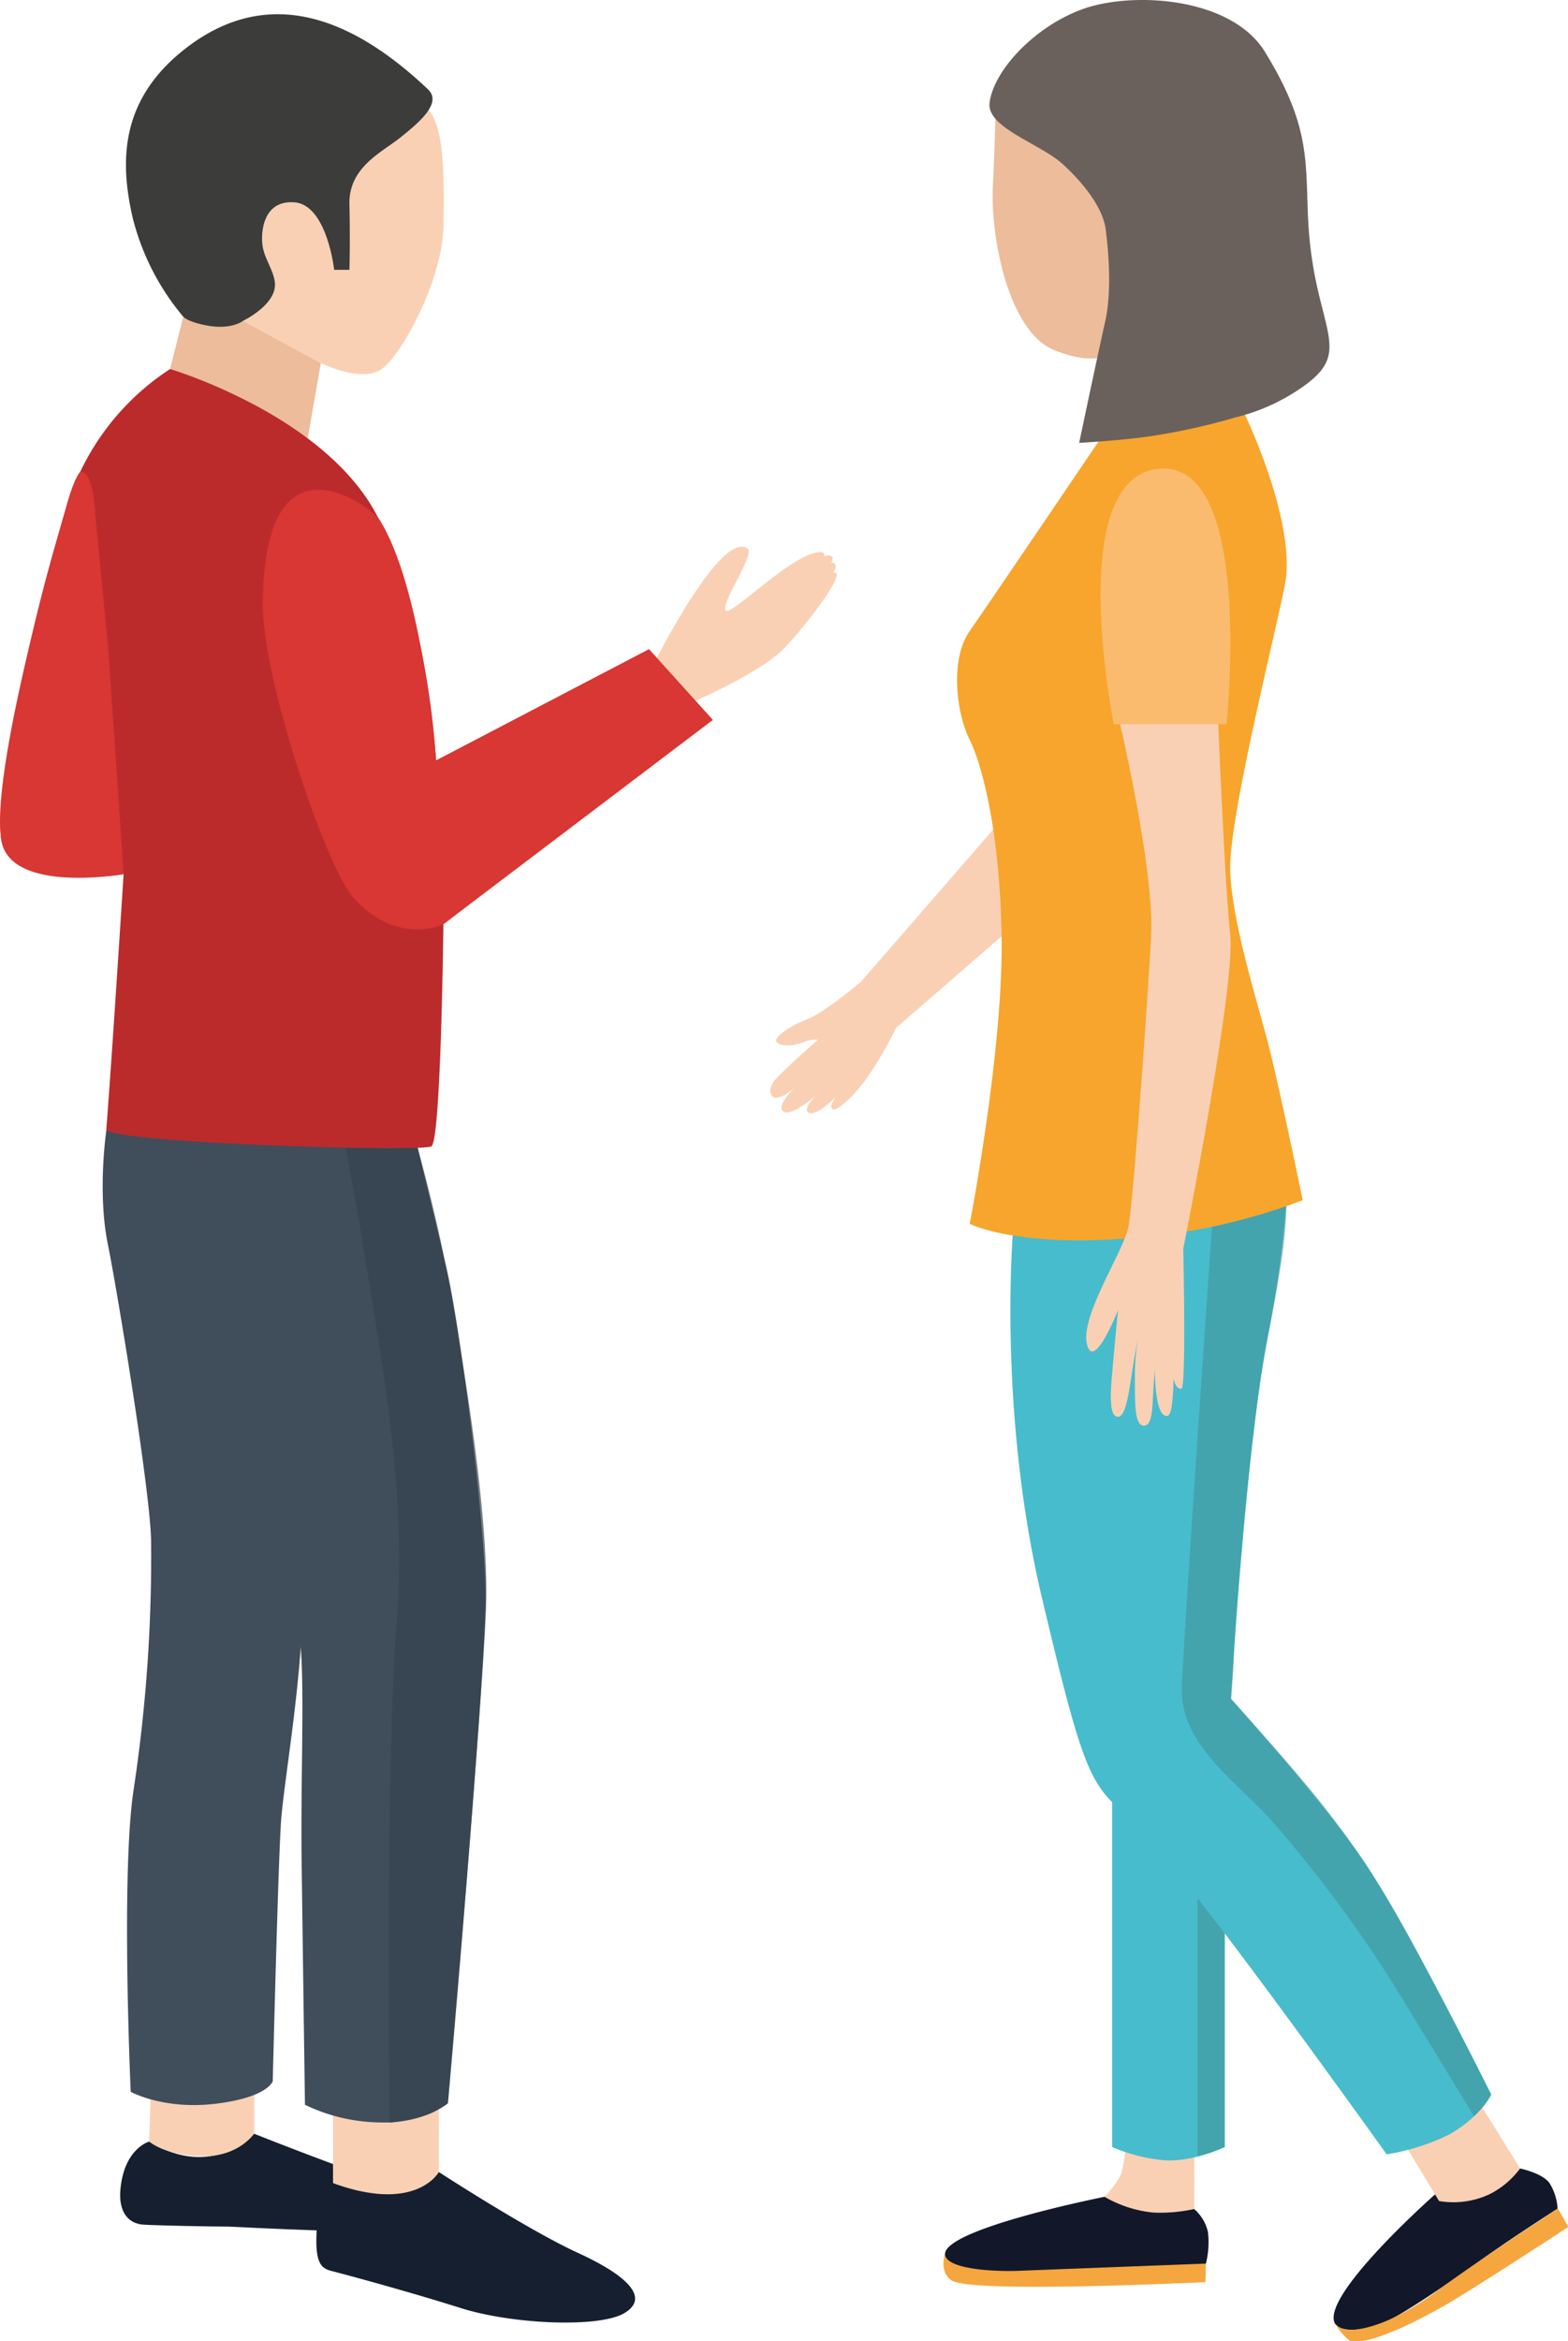
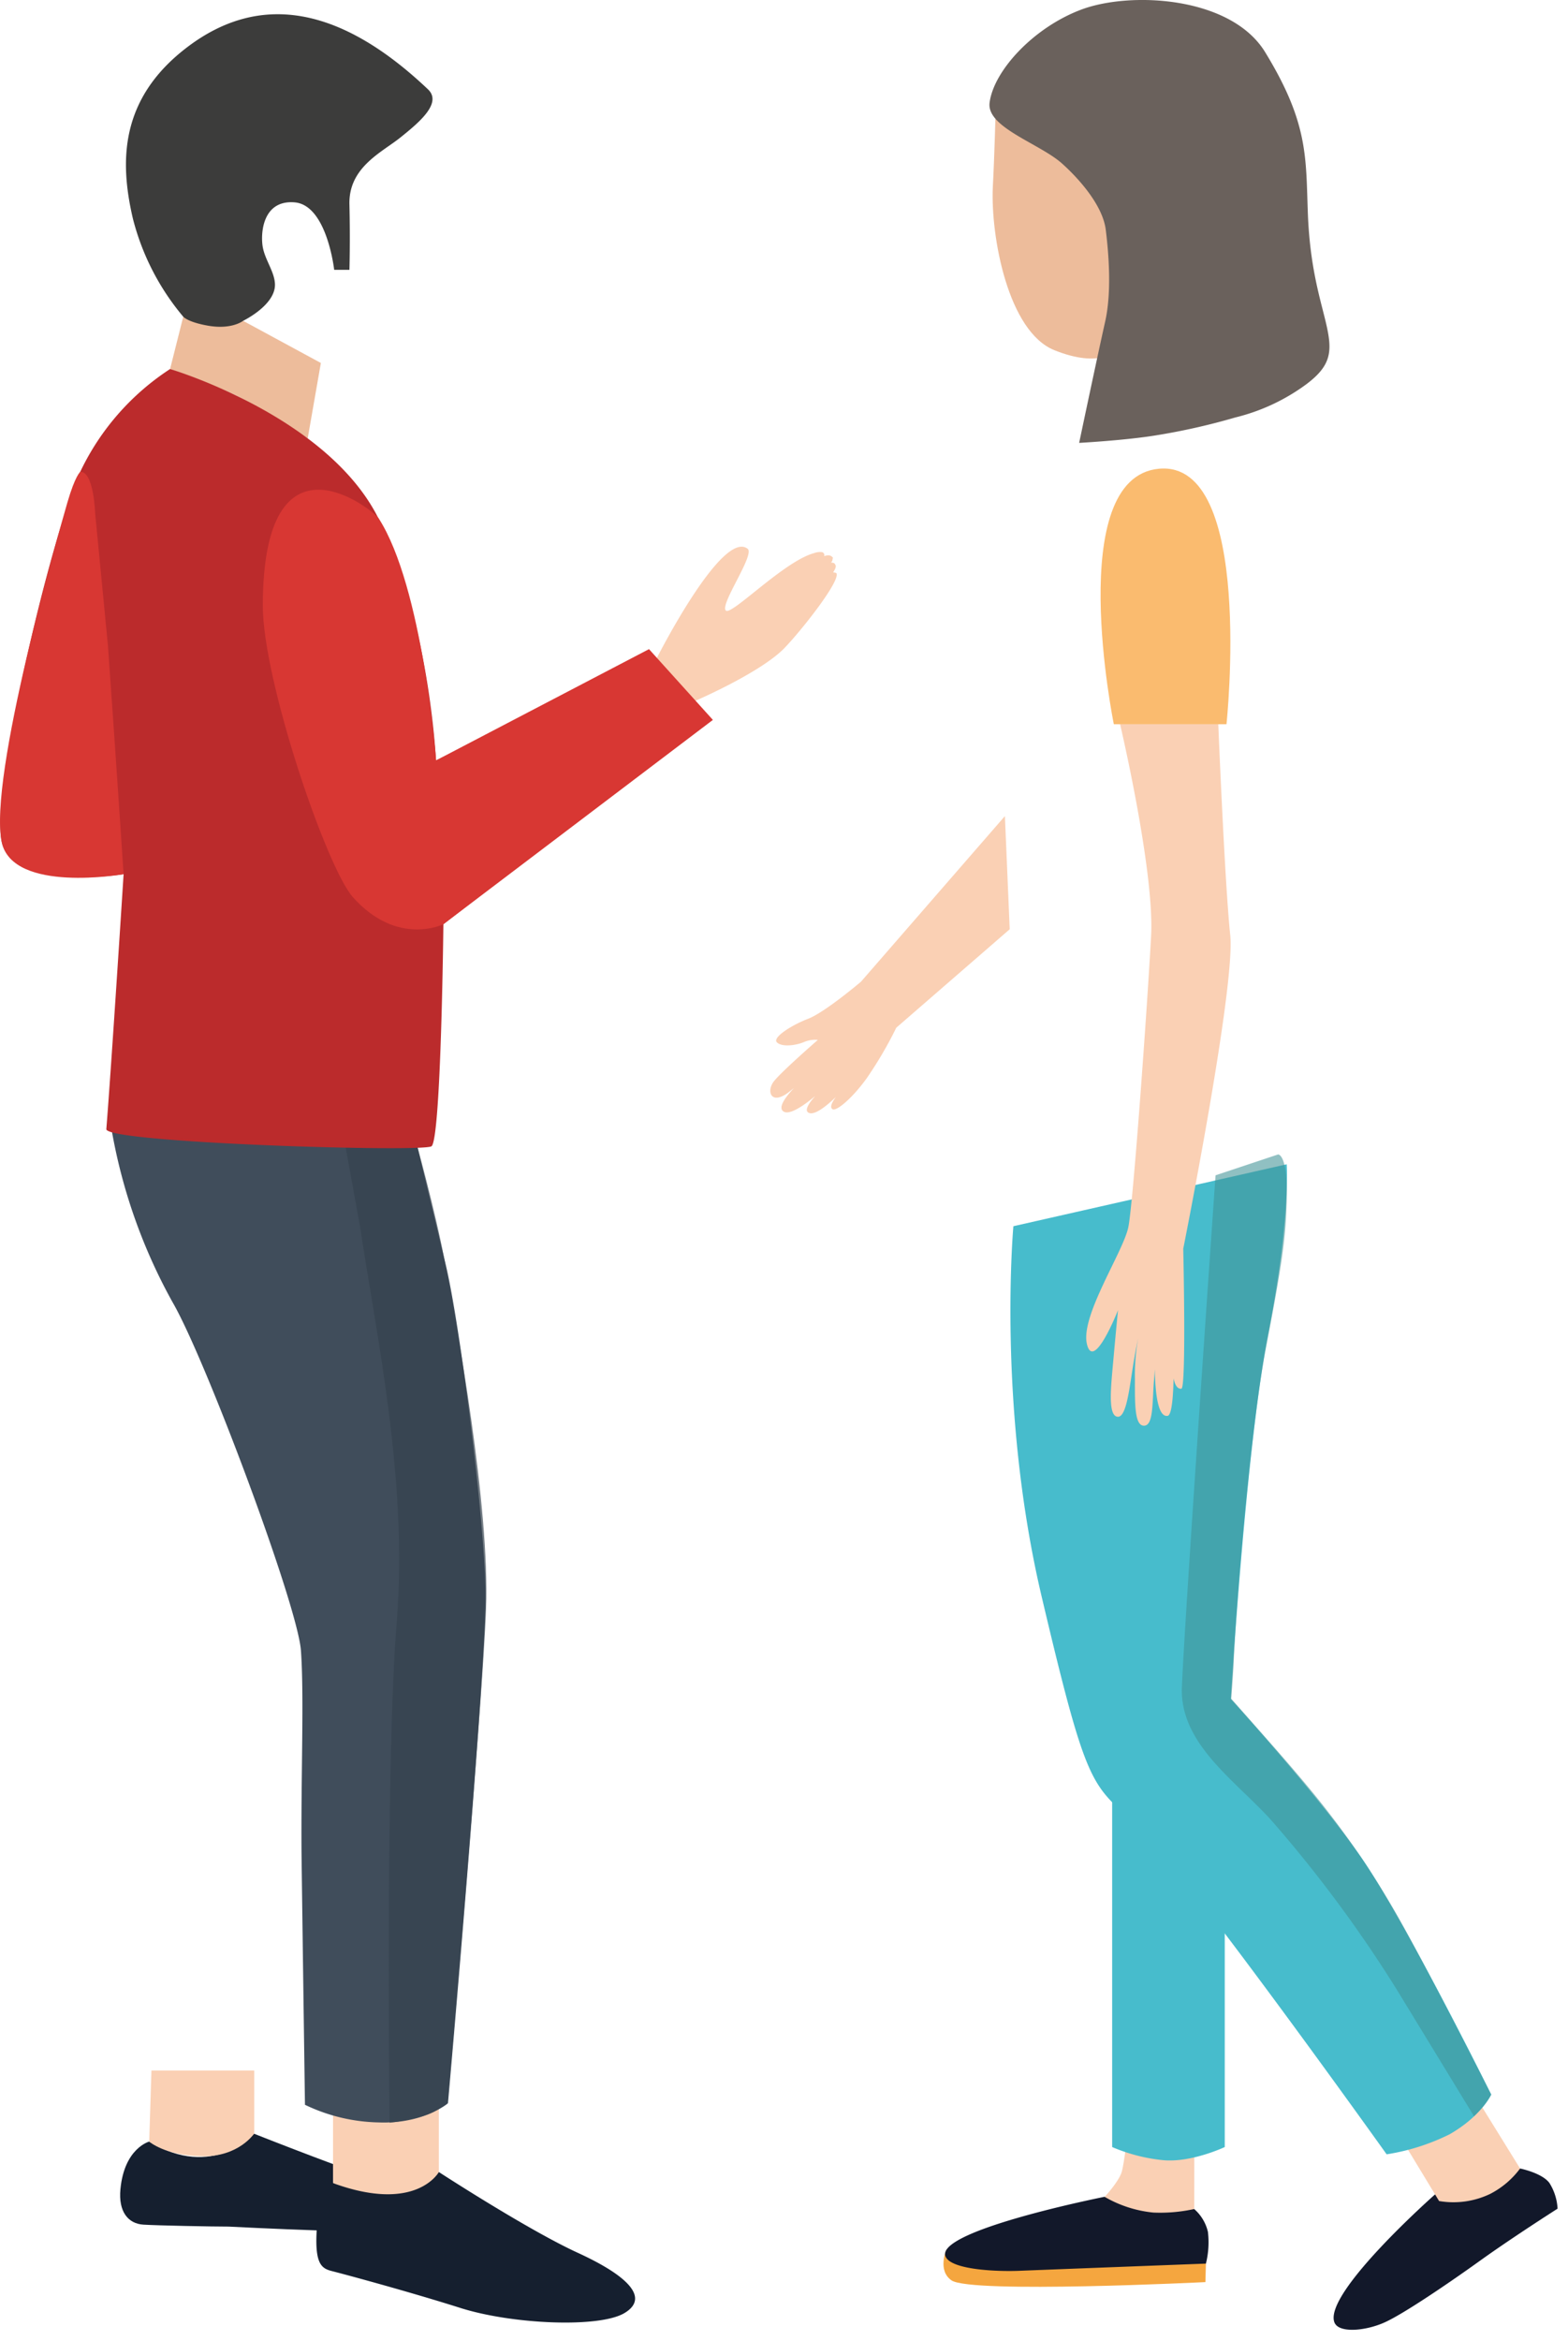
<svg xmlns="http://www.w3.org/2000/svg" viewBox="0 0 217.95 325.22">
  <defs>
    <style>.cls-1{isolation:isolate;}.cls-2{fill:#12182a;}.cls-3{fill:#fad0b4;}.cls-4{fill:#47bccc;}.cls-5{fill:#419397;opacity:0.58;}.cls-6{fill:#f7a52c;}.cls-7{fill:#151f2f;}.cls-8{fill:#edbc9b;}.cls-9{fill:#404d5b;}.cls-10{fill:#3c3c3b;}.cls-11{fill:#6a615c;}.cls-12{fill:#fabb6f;}.cls-13{fill:#f5a63f;}.cls-14{fill:#35424e;mix-blend-mode:multiply;opacity:0.68;}.cls-15{fill:#bb2b2c;}.cls-16{fill:#d83733;}</style>
  </defs>
  <g class="cls-1">
    <g id="Layer_2" data-name="Layer 2">
      <g id="Слой_1" data-name="Слой 1">
        <path class="cls-2" d="M185.48,322.59c.59,1.55,4.35,1.2,7,0s8.82-5.39,13.31-8.61,10.71-7.18,10.71-7.18a7.42,7.42,0,0,0-1.14-3.58c-1.05-1.4-4.08-2-4.08-2l-11.8,3.59S183.93,318.53,185.48,322.59Z" />
        <path class="cls-3" d="M195.25,297.86l4.78,7.88a11.82,11.82,0,0,0,7.12-1,12,12,0,0,0,4.14-3.52l-6.45-10.42Z" />
        <path class="cls-3" d="M139.68,113.36l-20,23s-5,4.25-7.34,5.15-5,2.61-4.36,3.27,2.46.49,3.7,0a3.91,3.91,0,0,1,2-.33s-5,4.35-6.1,5.74-.41,3.37,2,1.56a69,69,0,0,0,5.79-5.08s-8.11,6.27-6.55,7.66,8-5.36,8-5.36-6,4.87-4.4,5.61,6.38-5,6.38-5-4.22,3.84-3.07,4.5c.55.31,2.8-1.58,4.79-4.37a55,55,0,0,0,4.06-6.95l15.77-13.68Z" />
        <path class="cls-3" d="M166,306.86a11.09,11.09,0,0,1-6.45,1.59,10.15,10.15,0,0,1-6-3.29s2-2.15,2.38-3.51.91-6.23.91-6.23l9.17,1.81Z" />
        <path class="cls-4" d="M170.24,298.24s-4.59,2.17-8.51,1.83a24,24,0,0,1-7.14-1.83V235.51l15.65,12.92Z" />
        <path class="cls-4" d="M140.86,170.33s-2.29,25.13,3.94,51.5,6.85,25.95,12.88,31.35,35.06,46.07,35.06,46.07a30.11,30.11,0,0,0,8.75-2.78c4.43-2.54,5.79-5.52,5.79-5.52s-12-24.27-18.25-33.2S171.08,236,171.08,236s2.09-34.93,5.2-50.71,2.57-23.56,2.57-23.56Z" />
        <path class="cls-5" d="M164.28,234.34c-.32,7.88,7.4,12.95,12.43,18.51a181.5,181.5,0,0,1,17.44,23.52c5,8.19,10.74,17.6,10.74,17.6s.91-.9,1.45-1.58a10.53,10.53,0,0,0,.94-1.44S197.77,272.2,194,265.7a122.09,122.09,0,0,0-9.34-13.95c-2.48-3.23-5.77-7-7.52-9-2.92-3.31-5.23-5.92-6-6.79,0,0,.26-3.17.36-5.48.35-8.23,2.31-31.86,4.42-43s2.82-15.06,2.94-21.12-1.2-6-1.2-6l-8.7,2.9S164.68,224.53,164.28,234.34Z" />
-         <path class="cls-5" d="M170.24,268.57v29.67s-.87.39-1.77.71-2,.59-2,.59V263.69Z" />
-         <path class="cls-6" d="M134.79,170s4.69-24.23,4.43-39.87-3-24.52-4.43-27.36c-1.77-3.53-2.87-11,0-15.12S153,60.89,153,60.89L172.76,57s7.63,15.54,5.81,24.4S170.76,114,171,121s3.64,17.72,5.21,23.72,4.87,22,4.87,22a85.36,85.36,0,0,1-25.17,5.36C140.87,173.12,134.79,170,134.79,170Z" />
        <path class="cls-7" d="M20.74,297.48s-3.46.91-4,6.61c-.3,3.12,1.06,4.8,3.2,4.93s9.62.27,11.82.27h0s25.53,1.32,26.55.43,1.6-4.76-3-6-20-7.33-20-7.33S29.61,302.89,20.74,297.48Z" />
        <path class="cls-3" d="M20.74,297.48l.31-9.87H35.34v8.74s-2.15,3.29-7.31,3.17S20.74,297.48,20.74,297.48Z" />
        <path class="cls-3" d="M46.29,291.48v11.77s4.6,2.68,8.57,2.56,6.14-4.1,6.14-4.1V287.13Z" />
        <path class="cls-8" d="M44.6,50.42,42.77,60.89s-7.39-4.82-10.39-6.17-8.74-3.46-8.74-3.46L25.47,44S30.2,45.69,32,45.13l1.8-.56Z" />
-         <path class="cls-3" d="M61.65,31.35c-.14,7.6-5.8,17.89-8.59,19.91s-8.46-.84-8.46-.84L31.47,43.33s.45-15.28,7.32-23S53.55,13.49,55.24,14s.43-.79,3.36.57S61.81,22.28,61.65,31.35Z" />
        <path class="cls-9" d="M24,180.91c4.63,8,17.38,42.12,17.83,48.37s0,17.15.08,28c.13,10.36.48,35.09.48,35.09a24.7,24.7,0,0,0,10.27,2.45c6.26.23,9.61-2.68,9.61-2.68s5.38-60.79,5.22-71.06-3.51-36.85-5.52-45.34-4.24-17.64-4.24-17.64L15.16,154.7A76.18,76.18,0,0,0,24,180.91Z" />
        <path class="cls-10" d="M59.5,12.42c2,1.91-1.29,4.63-3.86,6.69s-7.19,4.12-7.07,9.27,0,9.1,0,9.1H46.45s-1-9-5.5-9.37-4.76,4.41-4.42,6.24,1.68,3.48,1.69,5.21c0,2.87-4.42,5-4.42,5s-1.55,1.26-4.89.68c-2.84-.5-3.44-1.25-3.44-1.25a34.25,34.25,0,0,1-7-13.63c-1.83-7.86-1.91-16.69,7.68-23.9S46.82.39,59.5,12.42Z" />
        <path class="cls-3" d="M103.92,76.23c1.06.82-4,7.89-3,8.6.88.58,8.11-6.89,12.24-8a2.36,2.36,0,0,1,1.06-.14.41.41,0,0,1,.33.57s.63-.27,1,0,.17.23.17.45-.21.44-.21.44a1,1,0,0,1,.39.06c.16.08.18.19.24.31.13.28-.19.73-.33,1,0,0,.36,0,.45.11.59,1.08-5,8.12-7.3,10.47-3.4,3.42-12.31,7.25-12.31,7.25l-5.36-5.93S100.37,73.48,103.92,76.23Z" />
        <path class="cls-8" d="M138,26c-.31,6.79,2.09,20.06,8.57,22.65s8.49,0,8.49,0,5.69-19.21,2.34-25.47-19-8.11-19-8.11S138.24,21.5,138,26Z" />
        <path class="cls-11" d="M137.55,14.28c-.43,3.43,7,5.67,10.09,8.45,2.23,2,5.63,5.73,6.06,9.19s.83,8.72-.09,12.78C152.52,49.55,150,61.52,150,61.52s6.46-.35,10.7-1.05a90.43,90.43,0,0,0,11-2.48,27.64,27.64,0,0,0,9.87-4.61c3.46-2.59,3.63-4.54,2.82-8.16-.75-3.36-2.31-7.81-2.6-15.6s.09-12.53-5.94-22.38c-4.75-7.75-18.68-8.47-25.52-5.92C143.68,3.8,138.11,9.82,137.55,14.28Z" />
        <path class="cls-12" d="M154.82,100.6h15.66s3.92-36.69-9.37-35.49S154.82,100.6,154.82,100.6Z" />
        <path class="cls-3" d="M155.69,100.6S160.48,120.93,160,130s-2.47,37-3.16,40.44-6.69,12.34-5.76,16.26S155.4,182,155.4,182s-.36,3.67-.6,6.41c-.33,3.74-.85,7.91.38,8.35s1.68-2.93,2.2-6.33c.42-2.68.81-4.52.81-4.52a29.47,29.47,0,0,0-.44,5.58c0,3.44-.07,6.55,1.26,6.55s1.14-3.13,1.39-6.28a53,53,0,0,0,.21-5.68s-.7,11,1.69,10.59c1.19-.21.77-10.94.77-10.94s-.78,7.37,1.14,7.17c.7-.07.26-19.44.26-19.44S171.76,137,171,129.87s-1.66-29.27-1.66-29.27Z" />
        <path class="cls-13" d="M167.55,317s-32.6,1.62-35.29-.24c-2-1.38-.71-4.26-.71-4.26l36.1.85Z" />
        <path class="cls-2" d="M131.53,313.63c1.12,1.71,7.3,1.92,10.17,1.8s25.92-1,25.92-1a12.18,12.18,0,0,0,.28-4.4,6,6,0,0,0-1.91-3.18,22,22,0,0,1-5.69.49,16.77,16.77,0,0,1-6.77-2.19S129.11,310,131.53,313.63Z" />
        <path class="cls-14" d="M50.06,170.46c2.08,14.09,6.7,35.12,5.09,54.75s-1,69.66-1,69.66,4.24-.51,6.13-1.51,1.93-1.19,1.93-1.19S67,238,67.56,223.51c.56-14.28-4.15-39.79-5.63-47.74s-4.24-17.64-4.24-17.64l-9.8.41Z" />
-         <path class="cls-13" d="M218,309.33l-1.44-2.53s-11,7.11-16.65,11.32-9.61,5.33-11.75,5.5-2.63-1-2.63-1a7.52,7.52,0,0,0,2,2.44c1,.58,4.69.08,13.49-4.93C205.48,317.52,218,309.33,218,309.33Z" />
        <path class="cls-7" d="M46.29,303.25a13.6,13.6,0,0,0-2.3,7.17c-.17,4.38.91,4.74,2.3,5.09s10.51,2.8,17.7,5.08,19.3,2.81,22.81.71.53-5.15-6.49-8.37S61,301.71,61,301.71,57.88,307.48,46.29,303.25Z" />
-         <path class="cls-9" d="M18.17,290.57s-1.4-30.61.44-42.22A215.62,215.62,0,0,0,21,213.89c-.2-7.5-4.84-35.35-6-41-1.51-7.33-.2-16-.2-16l19.65,2.5s7.73,51,7.65,62.36-2.41,24.2-3,30.77c-.4,4.61-1.19,36.58-1.19,36.58s-.65,2.23-7.89,3.12S18.17,290.57,18.17,290.57Z" />
        <path class="cls-15" d="M23.64,51.26S45.47,57.72,52.6,72s8,33.64,8,33.64L88.91,92l8.17,9L61.63,128.38s-.32,30-1.66,30.85-45.34-.48-45.19-2.39c.73-9.16,2.4-35.41,2.4-35.41S1.81,123.88.25,117,6.93,74.87,11.16,65.52A34.91,34.91,0,0,1,23.64,51.26Z" />
        <path class="cls-16" d="M36.53,84.12c0,10.45,8.86,36.4,12.52,40.5,6.18,6.93,12.58,3.76,12.58,3.76L99.09,100l-8.88-9.83L60.62,105.62s-1.83-24.1-8-33.64C51.93,70.94,36.57,58.43,36.53,84.12Z" />
        <path class="cls-16" d="M15,89.64c1.12,15.65,2.18,31.79,2.18,31.79S1.79,124.14.25,117c-1.93-9,8-43.3,9.12-47.21,1.09-3.75,1.79-4.25,1.79-4.25,1.89-.07,2.07,5.8,2.07,5.8Z" />
      </g>
    </g>
  </g>
</svg>